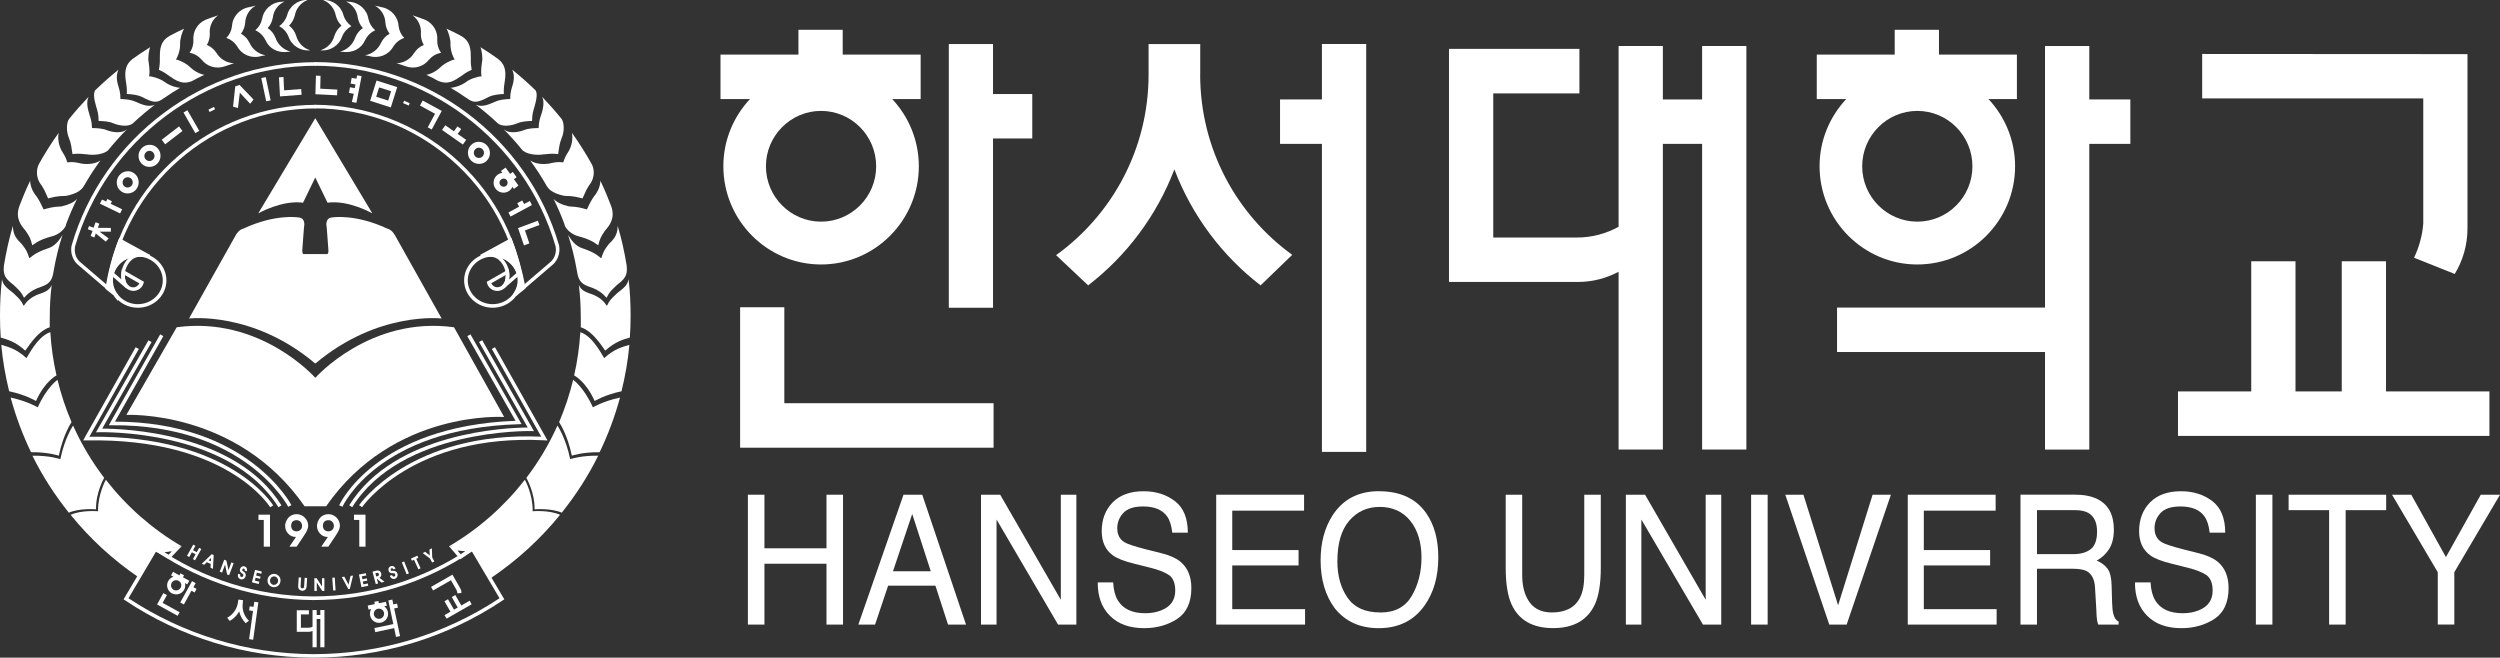
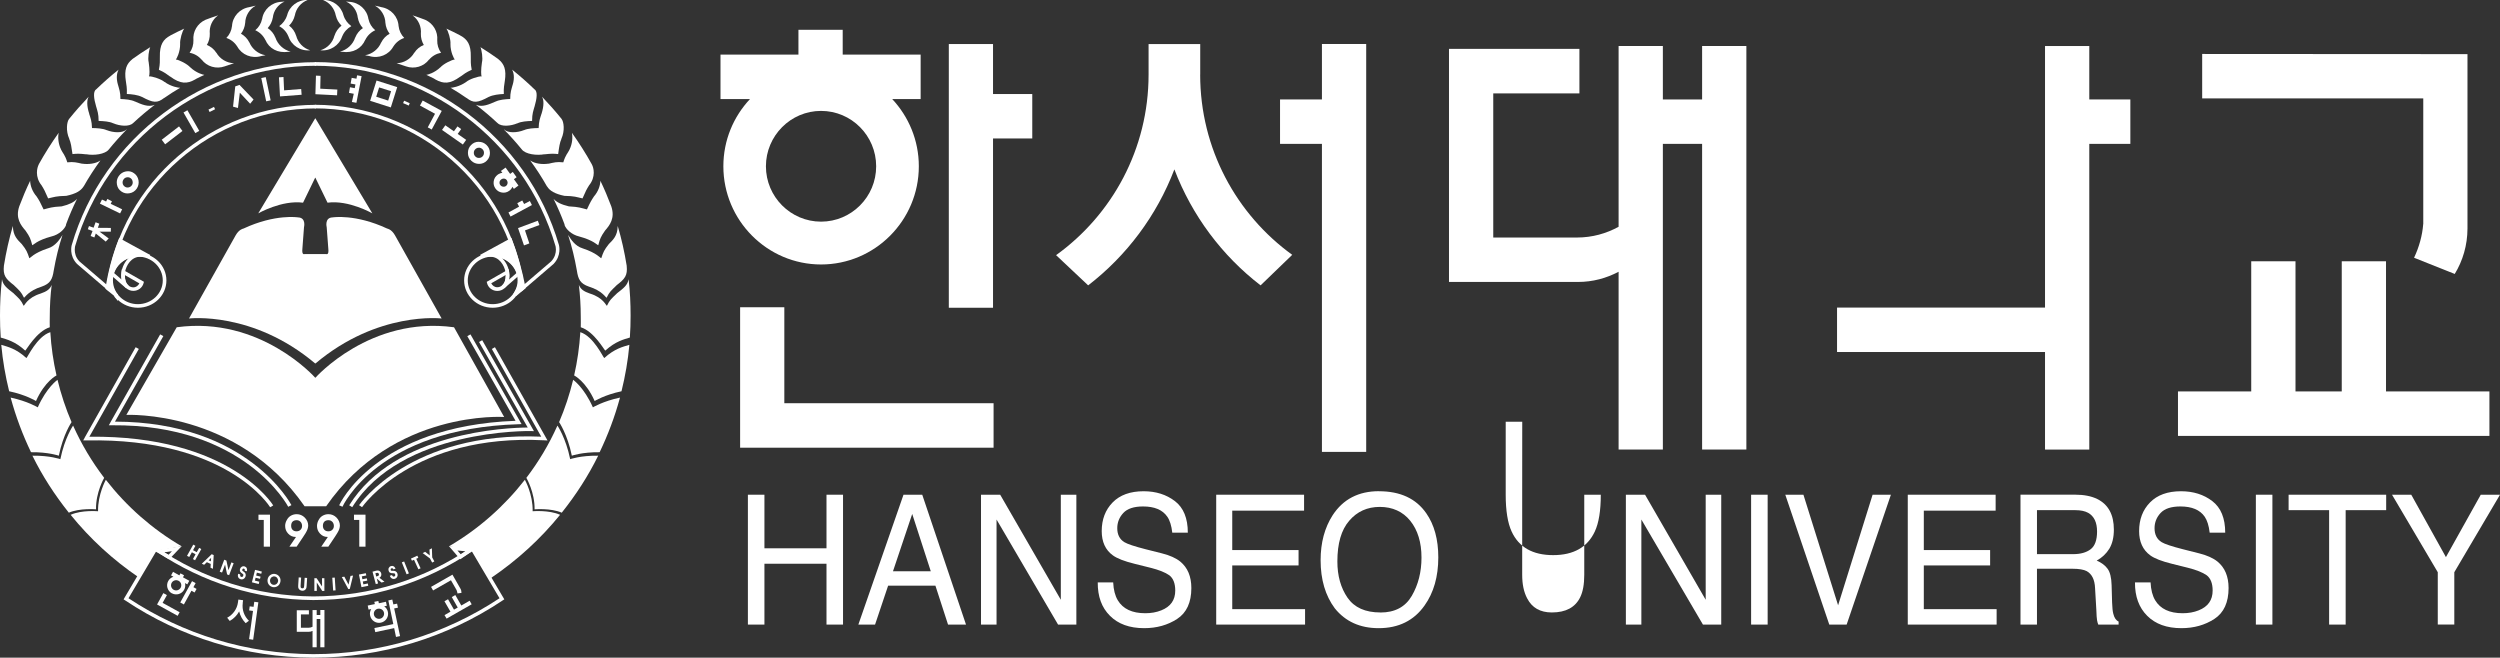
<svg xmlns="http://www.w3.org/2000/svg" id="Layer_1" version="1.1" viewBox="0 0 453.54 119.31">
  <rect x="0" y="0" width="453.54" height="119.31" fill="#333333" stroke="none" />
  <defs>
    <style>
      .st0 {
        fill: #fff;
      }
    </style>
  </defs>
  <path class="st0" d="M31.44,6.18" />
  <g>
    <line class="st0" x1="35.76" y1="14.23" x2="35.77" y2="14.22" />
    <polygon class="st0" points="35.8 14.27 35.73 14.18 35.74 14.17 35.8 14.27" />
  </g>
  <path class="st0" d="M24.94,65.67" />
  <g>
    <path class="st0" d="M58.11,111.57h-.66v-.9h-.75v3.03c-.21.12-.45.18-.7.18h-1.41v-2.42h1.45v-.75h-2.2v.02h0v3.59h0v.3h2.18c.25,0,.48-.06.68-.17v2.98h.75v-5.13h.66v5.13h.75v-6.77h-.75v.9Z" />
    <g>
      <polygon class="st0" points="35.49 105.79 34.84 105.43 32.7 109.3 33.36 109.66 34.73 107.17 35.3 107.49 35.66 106.84 35.09 106.52 35.49 105.79" />
      <polygon class="st0" points="30.28 107.96 29.63 107.6 28.5 109.65 28.5 109.65 28.49 109.66 32.23 111.72 32.59 111.07 29.5 109.37 30.28 107.96" />
      <path class="st0" d="M31.17,107.63c.8.44,1.8.15,2.24-.65.21-.38.25-.81.15-1.2l.42.23.36-.65-1.15-.63.2-.36-.65-.36-.2.37-1.15-.64-.36.65.43.24c-.38.13-.73.39-.94.77-.44.79-.15,1.8.65,2.24ZM32.41,105.37c.45.25.61.82.36,1.26-.25.45-.81.61-1.26.37-.45-.25-.61-.81-.37-1.26.25-.45.81-.61,1.26-.37Z" />
    </g>
    <g>
      <polygon class="st0" points="71.17 108.77 70.45 108.93 71.35 113.22 67.92 113.94 68.08 114.68 71.51 113.95 71.84 115.55 72.58 115.4 71.51 110.38 72.19 110.24 72.04 109.51 71.36 109.65 71.17 108.77" />
      <path class="st0" d="M69.1,112.96c.89-.19,1.46-1.06,1.27-1.95-.09-.43-.34-.78-.67-1.01l.47-.1-.15-.73-1.29.27-.09-.41-.73.15.09.41-1.29.27.15.73.49-.1c-.21.35-.3.77-.2,1.2.19.89,1.06,1.46,1.95,1.27ZM68.56,110.44c.5-.11,1,.21,1.1.71.11.5-.22,1-.72,1.1-.5.1-1-.22-1.1-.72-.11-.5.22-.99.72-1.1Z" />
    </g>
    <g>
      <polygon class="st0" points="46 110.09 45.3 110 45.2 110.74 45.9 110.83 45.19 115.95 45.93 116.06 46.87 109.27 46.13 109.17 46 110.09" />
      <path class="st0" d="M44.03,109.4h0l.07-.51-.86-.12-.07.51h0c-.17,1.23-.93,2.24-1.96,2.79l.47.58c.71-.4,1.31-1,1.71-1.73.19.81.6,1.54,1.17,2.13l.6-.43c-.84-.8-1.29-1.98-1.12-3.21Z" />
    </g>
    <g>
      <polygon class="st0" points="83.69 109.85 82.6 107.95 81.96 108.32 83.04 110.22 82.36 110.6 81.28 108.71 80.63 109.08 81.72 110.97 80.64 111.59 81.02 112.23 85.57 109.63 85.2 108.98 83.69 109.85" />
      <path class="st0" d="M82.84,107.1c.08.17.13.37.15.56l.73-.1c0-.26-.05-.53-.19-.77l-1.45-2.54-3.88,2.22.37.65,3.24-1.85,1.05,1.83Z" />
    </g>
  </g>
  <g>
    <polygon class="st0" points="71.01 113.73 71.01 113.73 71.01 113.75 71.01 113.73" />
    <polygon class="st0" points="71.59 113.75 70.43 113.75 71.59 113.73 71.59 113.75" />
  </g>
  <g>
    <g>
      <path class="st0" d="M16.98,41.31l.36-.99.68.26-.27.75,2.36.02v.68h-2.05l1.66,1.23-.54.57-1.8-1.47-.26.72-.68-.26.35-.92-.85-.31.2-.58.85.3Z" />
      <path class="st0" d="M20.08,36.98l2.08.99-.37.75-3.66-1.77.37-.75.75.36.23-.47.83.43-.23.47Z" />
      <path class="st0" d="M21.21,33.44c-.09-.55.02-1.05.34-1.51.32-.45.75-.73,1.29-.83.54-.1,1.03,0,1.47.32.45.32.72.75.82,1.3.09.55-.02,1.05-.33,1.51-.32.46-.76.74-1.3.83-.54.1-1.04-.01-1.49-.33-.45-.31-.71-.74-.8-1.29ZM22.25,33.25c.04.25.17.45.38.6.21.15.44.2.69.15.25-.05.45-.18.6-.39.14-.2.19-.43.14-.68-.04-.26-.16-.46-.37-.61-.2-.15-.44-.19-.69-.15-.24.04-.44.17-.58.37-.15.22-.21.45-.17.7Z" />
-       <path class="st0" d="M25.13,28.3c0-.55.2-1.03.59-1.43.39-.4.86-.6,1.41-.6.55-.01,1.01.18,1.4.56.39.39.59.86.59,1.42,0,.56-.19,1.03-.58,1.43-.4.4-.87.6-1.42.6-.55,0-1.02-.19-1.41-.58-.39-.39-.58-.85-.57-1.4ZM26.19,28.28c0,.26.09.48.27.66.18.18.4.27.65.27.26,0,.47-.1.66-.28.17-.18.26-.39.26-.64,0-.26-.09-.48-.27-.66-.18-.18-.4-.26-.66-.26-.25,0-.46.09-.63.27-.18.19-.28.41-.28.66Z" />
      <path class="st0" d="M32.48,22.93l.62.83-3.14,2.42-.62-.83,3.14-2.42Z" />
      <path class="st0" d="M33.28,20.41l.72-.41,2.15,3.74-.72.41-2.14-3.74Z" />
      <path class="st0" d="M39.02,19.82l-1,.5-.2-.44,1-.49.2.43Z" />
      <path class="st0" d="M43.51,16.82l-.34,2.77-.89-.24.4-3.68.77-.27,2.55,2.66-.62.76-1.87-2Z" />
      <path class="st0" d="M47.4,14.16l.81-.17.89,4.22-.81.17-.89-4.22Z" />
      <path class="st0" d="M50.6,14.03l.83-.06.11,2.42,3.1-.24.08,1.04-3.92.3-.19-3.46Z" />
      <path class="st0" d="M57.32,13.72l.83.04-.05,2.33,3.1.16-.05,1.04-3.93-.2.1-3.37Z" />
      <path class="st0" d="M64.67,14.28l.11-.62.82.15-.94,4.84-.82-.15.34-1.49-.87-.16.18-1.02.87.16.12-.67-.87-.16.19-1.04.87.16Z" />
      <path class="st0" d="M68.31,14.61l3.75,1.2-1.16,3.68-3.75-1.2,1.16-3.68ZM70.96,16.55l-2.18-.69-.53,1.69,2.17.7.53-1.7Z" />
    </g>
    <path class="st0" d="M74.15,19.15l-1.02-.44.18-.44,1.02.45-.18.44Z" />
    <path class="st0" d="M77.6,23.11l1.32-2.47-2.73-1.49.49-.91,3.46,1.88-1.82,3.38-.73-.4Z" />
    <path class="st0" d="M83.67,23.41l-.64.89,1.54,1.07-.6.85-3.78-2.65.6-.84,1.56,1.09.64-.89.67.49Z" />
    <path class="st0" d="M86.85,25.73c.55,0,1.02.19,1.42.58.4.39.6.86.61,1.41.01.55-.17,1.02-.55,1.41-.38.4-.85.6-1.41.6-.55,0-1.03-.19-1.42-.57-.4-.4-.61-.87-.61-1.42,0-.56.18-1.03.57-1.43.38-.39.84-.59,1.39-.59ZM86.87,26.8c-.26,0-.47.1-.65.28-.18.18-.27.4-.26.66,0,.26.1.48.29.66.18.17.39.26.64.25.26,0,.48-.09.65-.27.18-.18.26-.4.26-.67,0-.25-.09-.46-.27-.64-.19-.18-.41-.28-.66-.28Z" />
    <path class="st0" d="M90.71,31.46c.14-.06.28-.09.43-.1l-.26-.35.84-.61.83,1.15.48-.36.69.96-.49.36.83,1.15-.83.61-.27-.38c-.06.14-.14.28-.23.39-.1.13-.21.24-.34.33-.4.29-.84.4-1.33.32-.49-.08-.88-.32-1.17-.72-.29-.4-.4-.85-.32-1.35.08-.49.33-.88.72-1.17.13-.09.26-.17.41-.22ZM91.46,32.41c-.19-.03-.37.02-.54.14-.16.12-.26.28-.29.47-.03.2,0,.38.13.55.12.16.28.26.48.29.21.04.39,0,.55-.12.16-.12.26-.29.29-.49.03-.2-.02-.38-.13-.55-.12-.17-.28-.27-.48-.3Z" />
    <path class="st0" d="M95.08,37.01l1.04-.55.38.74-3.88,2.09-.38-.74,1.93-1.06-.33-.64.91-.48.33.64Z" />
    <path class="st0" d="M97.57,40.04l.29.78-2.62.98.79,2.36-.97.36-1.08-3.14,3.59-1.34Z" />
  </g>
  <g>
    <path class="st0" d="M33.93,100.83l1.13-2.03.39.22-.43.79.67.37.44-.78.39.21-1.13,2.03-.39-.21.48-.87-.67-.37-.48.87-.39-.22Z" />
    <path class="st0" d="M37.03,102.46l-.42-.19,1.8-1.73.36.16-.14,2.49-.44-.2.04-.68-.7-.32-.49.47ZM38.3,101.2l-.45.45.4.18.05-.64Z" />
    <path class="st0" d="M40.29,103.86l.54-1.43.37,1.78.37.14.82-2.17-.41-.15-.53,1.4-.38-1.74-.39-.15-.82,2.17.42.16Z" />
    <path class="st0" d="M43.2,104.1c-.07.23-.07.44.02.62.08.18.22.29.41.36.2.06.39.04.56-.06.17-.1.29-.25.36-.47.05-.15.05-.29,0-.43-.04-.14-.13-.25-.26-.35l-.13-.09c-.06-.04-.11-.07-.13-.09-.04-.03-.07-.06-.08-.1-.01-.02-.02-.04-.01-.06,0-.02,0-.04.02-.08.03-.08.06-.14.11-.17.05-.03.11-.04.19-.01.07.02.11.06.13.11.03.06.03.14,0,.24l.4.12c.05-.22.04-.41-.03-.57-.07-.15-.2-.25-.37-.31-.19-.06-.36-.04-.52.05-.16.09-.27.23-.33.42-.02.06-.03.13-.03.2s.01.14.04.2c.03.08.09.16.16.23.06.06.13.12.21.17.11.07.18.14.21.18.04.06.04.13,0,.23-.03.1-.08.16-.14.2-.06.04-.14.04-.23.01-.08-.03-.14-.07-.17-.14-.03-.07-.03-.17,0-.3l-.39-.12Z" />
    <path class="st0" d="M46.94,105.94l.1-.41-.8-.2.13-.52.8.2.1-.4-.8-.2.13-.52.8.2.1-.4-1.23-.31-.57,2.26,1.23.31Z" />
    <path class="st0" d="M48.55,105.1c-.03.15-.03.3,0,.45.02.15.07.28.15.41.09.15.2.27.34.36.14.09.29.15.45.19.17.03.33.03.49-.01.16-.04.31-.11.44-.21.12-.09.21-.2.29-.33.08-.13.13-.28.16-.43.03-.16.03-.32,0-.48-.03-.15-.1-.3-.19-.43-.09-.13-.2-.24-.33-.32-.13-.08-.27-.14-.43-.17-.15-.03-.3-.03-.45,0-.14.03-.28.09-.41.18-.14.09-.25.21-.34.34-.08.13-.14.28-.17.44ZM49,105.19c.02-.1.05-.19.11-.28.05-.09.12-.16.21-.22.08-.05.16-.09.25-.11.09-.02.18-.02.27,0,.11.02.2.05.28.11.08.05.14.13.21.23.05.08.09.17.11.26.02.09.02.18,0,.27-.04.22-.14.4-.31.51-.16.12-.35.16-.56.13-.09-.02-.18-.05-.26-.11-.08-.05-.15-.12-.2-.21-.06-.08-.09-.17-.11-.27-.02-.1-.02-.2,0-.31Z" />
    <path class="st0" d="M54.19,104.75l-.09,1.45c0,.14-.01.24,0,.31.01.11.04.2.09.29.07.11.16.2.26.26.1.06.23.1.38.11.13,0,.25-.01.36-.06.11-.05.2-.13.28-.23.05-.07.09-.15.12-.26.02-.08.03-.18.04-.32l.09-1.45-.45-.03-.09,1.46c-.01.18-.04.3-.08.36-.05.07-.13.1-.26.09-.13,0-.22-.05-.26-.12-.04-.07-.05-.19-.04-.37l.09-1.46-.45-.03Z" />
    <path class="st0" d="M57.03,107.22v-2.32s.41,0,.41,0l.98,1.49v-1.5s.43,0,.43,0v2.32s-.39,0-.39,0l-.99-1.53v1.53s-.44,0-.44,0Z" />
    <path class="st0" d="M60.44,107.13l-.16-2.32.45-.03.15,2.32-.45.03Z" />
    <path class="st0" d="M63.19,106.87l-1.18-2.19.46-.06.76,1.44.36-1.58.46-.06-.59,2.42-.27.03Z" />
    <path class="st0" d="M65.57,106.51l-.45-2.28,1.25-.24.08.41-.81.16.1.52.81-.16.08.41-.81.16.1.52.81-.16.08.42-1.25.25Z" />
    <path class="st0" d="M69.14,104.47c-.06.14-.15.26-.3.35l.91.72-.54.14-.84-.69h-.01s.23.86.23.86l-.42.11-.59-2.25.55-.15c.12-.03.22-.05.29-.06.1-.01.19,0,.27.02.11.03.21.09.29.18.09.09.15.2.18.32.04.16.03.3-.02.45ZM68.59,103.94c-.07-.03-.17-.03-.31.01l-.18.05.15.59.17-.05c.14-.04.24-.09.28-.14.05-.06.06-.14.04-.24-.03-.11-.08-.18-.15-.21Z" />
    <path class="st0" d="M71.12,104.32c.04.12.1.21.17.25.06.04.14.05.22.02.09-.03.15-.08.18-.15.03-.07.03-.15,0-.24-.03-.09-.08-.15-.14-.18-.05-.02-.14-.03-.27-.03-.1,0-.19,0-.27-.01-.1-.02-.19-.05-.26-.09-.06-.03-.11-.08-.15-.14-.04-.05-.07-.11-.09-.18-.06-.19-.06-.37.02-.53.08-.16.21-.28.39-.34.17-.06.33-.05.48.03.15.08.27.23.36.44l-.4.13c-.04-.1-.09-.16-.14-.19-.05-.03-.11-.04-.18-.01-.07.03-.12.06-.15.12-.02.06-.02.12,0,.2.01.03.02.05.03.07.01.02.03.03.05.04.03.02.07.03.13.03.03,0,.09,0,.16,0h.16c.16,0,.3.04.42.13.12.08.2.2.25.34.07.21.07.41-.02.59-.08.18-.22.31-.43.38-.19.06-.37.05-.54-.05-.17-.1-.3-.26-.38-.49l.38-.13Z" />
    <path class="st0" d="M73.76,104.18l-.86-2.16.42-.16.86,2.16-.42.17Z" />
    <path class="st0" d="M75.9,103.28l-.79-1.73-.38.17-.18-.38,1.16-.53.18.39-.38.17.79,1.73-.4.18Z" />
    <path class="st0" d="M78.8,101.85l-.4.21-.4-.75-1.32-.97.44-.23.85.66-.06-1.07.44-.23.06,1.65.39.74Z" />
  </g>
  <g>
    <path class="st0" d="M13.01,44.46c-.02.08-.51,1.9.96,3.42.02.02,5.4,4.63,5.4,4.63l.45.39.08-.59c2.51-18.61,18.6-32.64,37.41-32.64v-.65c-18.94,0-35.14,13.99-37.95,32.64-.73-.63-4.95-4.24-4.95-4.24-.71-.73-.85-1.55-.85-2.11,0-.38.07-.63.07-.66C19.26,25.38,37.22,11.93,57.31,11.93v-.65c-20.38,0-38.6,13.65-44.3,33.19Z" />
    <g>
      <path class="st0" d="M19.84,50.87c0,2.74,2.32,4.96,5.18,4.96s5.17-2.23,5.17-4.96-2.32-4.97-5.17-4.97-5.18,2.23-5.18,4.97ZM20.49,50.87c0-2.38,2.03-4.32,4.52-4.32s4.52,1.94,4.52,4.32-2.03,4.31-4.52,4.31-4.52-1.94-4.52-4.31Z" />
      <path class="st0" d="M22.06,49.3l-.05.61c0,.67.09,1.65.86,2.35.37.33.83.51,1.32.51.88,0,1.65-.58,1.86-1.41l.06-.24-4.01-2.29-.04.47ZM23.31,51.79c-.45-.41-.65-.99-.65-1.88,0,0,0,0,0,0,.6.34,2.21,1.26,2.62,1.5-.21.41-.6.72-1.09.72-.33,0-.64-.12-.87-.33Z" />
      <path class="st0" d="M21.08,53.69c-.67-.82-1.11-1.73-1.11-2.85,0-2.63,2.23-4.77,4.99-4.77.78,0,1.52.17,2.18.48l-.02-.03-5.32-2.9c-1.06,2.74-1.91,5.91-2.31,8.63l1.6,1.3v.15Z" />
      <path class="st0" d="M21.49,43.5c-1.07,2.75-1.92,5.92-2.33,8.7l-.03.19s1.21.98,1.53,1.24c.07.09.09.18.16.28l.58.7v-1.21s-.24-.19-.27-.21c-.54-.75-.85-1.5-.85-2.33,0-2.45,2.09-4.45,4.67-4.45.72,0,1.4.15,2.04.45,0,0,.15-.33.22-.49.02-.03.06-.1.06-.1,0,0,0,0-.01,0,0,0,0-.01,0-.01l-5.64-3.08-.13.35ZM21.97,44.08c.36.2,1.64.89,3.05,1.66-.02,0-.04,0-.06,0-1.69,0-3.18.78-4.16,1.96.34-1.24.74-2.46,1.17-3.62ZM19.85,52c.01.05.01.11.03.16-.01,0-.04-.03-.05-.04,0-.04.01-.08.02-.12Z" />
      <path class="st0" d="M24.87,45.89c-2.29,0-4.31,1.48-4.92,3.59l-.06.2.16.16,2.84,2.47.43-.49-.08-.07c-.43-.4-.62-.97-.62-1.84l.04-.47c.23-1.37,1.2-2.86,2.78-2.86h.73s0-.28,0-.47c.02-.07.04-.17.04-.17,0,0-.04,0-.04,0h0s-.06,0-.09,0c-.2-.01-.88-.06-.88-.06h-.34ZM23.33,46.82c-.7.67-1.15,1.62-1.3,2.54,0-.04-.05.56-.05.56,0,.23.02.51.07.79-.69-.6-1.23-1.07-1.39-1.21.42-1.26,1.42-2.24,2.67-2.68Z" />
    </g>
    <g>
      <path class="st0" d="M84.2,50.87c0,2.74,2.32,4.96,5.18,4.96s5.18-2.23,5.18-4.96-2.32-4.97-5.18-4.97-5.18,2.23-5.18,4.97ZM84.86,50.87c0-2.38,2.03-4.32,4.52-4.32s4.52,1.94,4.52,4.32-2.03,4.31-4.52,4.31-4.52-1.94-4.52-4.31Z" />
      <path class="st0" d="M91.86,49.09l-3.56,2.04.06.24c.21.83.97,1.41,1.86,1.41.49,0,.95-.18,1.31-.5.78-.71.87-1.69.87-2.36l-.1-1.12-.43.29ZM91.74,49.9s0,0,0,0c0,.89-.2,1.46-.65,1.87-.24.22-.55.34-.88.34-.5,0-.89-.31-1.09-.72.41-.24,2.02-1.16,2.62-1.5Z" />
      <path class="st0" d="M94.43,50.84c0-2.63-2.23-4.77-4.99-4.77-.78,0-1.52.17-2.18.48l.02-.03,5.31-2.9c1.07,2.74,1.9,5.88,2.41,8.53l-1.59,1.33s1.01-1.52,1.01-2.64Z" />
      <path class="st0" d="M92.44,43.33l-5.32,2.9h0s0,.02-.01.02c0,0,.04.07.06.1.07.15.22.49.22.49.64-.29,1.32-.45,2.04-.45,2.57,0,4.67,2,4.67,4.45,0,1.01-.95,2.45-.96,2.46l.48.43,1.74-1.45-.04-.19c-.55-2.92-1.44-6.05-2.42-8.59l-.13-.35-.33.18ZM92.42,44.08c.43,1.13.84,2.37,1.2,3.65-.97-1.2-2.48-1.99-4.18-1.99-.02,0-.04,0-.07,0,1.41-.77,2.69-1.47,3.05-1.66ZM94.6,51.78c.02.08.04.17.05.25-.03.03-.13.11-.2.17.05-.14.1-.27.15-.42Z" />
      <path class="st0" d="M88.31,45.94h-.09s-.04,0-.04,0c0,0,.03.1.04.17,0,.19,0,.47,0,.47h.73c1.58,0,2.55,1.49,2.78,2.87,0-.01.04.45.04.45,0,.87-.19,1.43-.62,1.83,0,0-.08.07-.08.07l.43.49,3-2.61-.06-.22c-.6-2.12-2.62-3.59-4.91-3.59h-.34s-.67.04-.88.05ZM92.42,49.92l-.05-.6c-.15-.9-.6-1.84-1.3-2.5,1.26.45,2.25,1.42,2.67,2.68-.16.14-.7.61-1.39,1.21.05-.28.07-.56.07-.79Z" />
    </g>
    <path class="st0" d="M57.1,11.93c20.09,0,38.05,13.46,43.68,32.72,0,.02.07.27.07.64,0,.56-.15,1.39-.87,2.14,0,0-3.66,3.14-4.93,4.22-2.81-18.64-19.01-32.64-37.95-32.64v.65c18.81,0,34.89,14.03,37.41,32.64l.08.59,5.83-5c1.49-1.54,1-3.36.98-3.44-5.71-19.55-23.92-33.19-44.3-33.19v.65Z" />
  </g>
  <g>
    <g>
      <path class="st0" d="M32.03,99.22l-4.2.6,2.86,1.65,2.27-2.38-.93.13ZM31.19,100c-.31.32-.49.51-.62.65-.17-.1-.4-.23-.78-.45.57-.08.83-.12,1.4-.2Z" />
      <path class="st0" d="M81.97,99.69l1.52,1.77,2.87-1.93-4.92-.45.53.61ZM82.99,99.87c.56.05.88.08,1.49.14-.42.28-.67.45-.87.58-.15-.17-.32-.37-.62-.72Z" />
      <path class="st0" d="M85.51,99.28c-8.46,5.83-18.39,8.91-28.71,8.92-10.2-.07-20.02-3.16-28.39-8.92l-.29-.2-5.7,9.65.26.17c10.11,6.76,21.9,10.36,34.1,10.41h.09c12.3,0,24.18-3.6,34.36-10.41l.26-.17-5.7-9.65-.29.2ZM56.83,108.86c10.28,0,20.24-3.07,28.76-8.85.31.53,4.73,8.02,5.03,8.52-10.02,6.63-21.67,10.14-33.74,10.14h-.09c-11.97-.05-23.54-3.56-33.48-10.14.3-.5,4.72-7.99,5.03-8.52,8.42,5.72,18.26,8.78,28.48,8.85h0Z" />
    </g>
    <g>
      <g>
        <g>
          <path class="st0" d="M61.95,4.66c-.6.46-1.04,1.09-1.28,1.84v-.03c-.32,1.28-1.3,2.29-2.55,2.65h-.01c1.78.2,3.43-.87,3.96-2.52v.03c.32-.82.92-1.47,1.67-1.89h0c-.66-.48-1.18-1.15-1.42-1.96v.03c-.4-1.68-1.95-2.88-3.75-2.82h.01c1.21.47,2.11,1.54,2.34,2.85v-.03c.16.71.53,1.34,1.03,1.83h0Z" />
          <path class="st0" d="M114.18,62.55c-.26,2.88-.75,5.67-1.43,8.43h0c-3.07.65-4.87,1.77-4.87,1.77-1.61-3.61-3.72-4.64-3.72-4.64h0c.58-2.55.96-5.17,1.12-7.85h0c2.42.76,4.18,4.66,4.34,4.69h.01c1.86-1.7,3.41-2.05,4.44-2.36l.1-.03Z" />
          <path class="st0" d="M114.27,61.19c.09-1.29.13-2.59.13-3.9,0-2.27-.1-4.41-.36-6.61v-.03c-.18,1.09-.9,1.62-2.16,2.6h.02c-1.01.97-1.27,1.14-1.79,2.22h-.01c-.16-.03-.64-1.46-3.06-2.21h-.01c-1.12-.39-1.68-.77-2.02-1.58v-.02c.23,1.89.35,3.82.35,5.77,0,.64.03,1.34,0,1.97v-.03c2.42.75,4.29,4.2,4.45,4.23h.01c1.86-1.7,3.41-2.05,4.44-2.36v-.03Z" />
          <path class="st0" d="M103.06,42.62c.7,2.14,1.19,4.19,1.59,6.45h0c.24,1.61.62,2.38,2.17,2.92h0c2.42.75,3.06,1.99,3.22,2.02h.01c.53-1.08.78-1.25,1.79-2.23h-.02c1.57-1.2,2.05-1.79,1.87-3.58h0c-.4-2.49-.93-4.86-1.63-7.22v.09c-.04,1.71-.84,2.44-1.63,3.23l.02-.02c-.87,1.11-.99,1.43-1.37,2.56h-.01c-.16,0-.75-.92-3.36-1.78h0c-1.38-.41-2.15-1.64-2.63-2.41l-.02-.02Z" />
          <path class="st0" d="M102.4,40.77c.23.77,1.27,1.8,2.67,2.13h0c2.65.71,3.29,1.58,3.46,1.58h.01c.31-1.16.41-1.48,1.22-2.64l-.02.02c.87-.99,1.89-2.28,1.15-4.44-.6-1.59-1.26-3.15-1.99-4.67l.02.08c-.03.79-.34,1.87-1.21,2.86l.02-.02c-.44.67-.63.97-1.25,2.32h-.01c-1.14-.28-1.38-.45-3.26-.55h0c-1.4-.33-2.26-.78-2.77-1.35l-.02-.02c.75,1.51,1.42,3.07,2.01,4.67v.03Z" />
          <path class="st0" d="M107.37,29.83c.32.54.78,2.26-.53,3.83l.02-.02c-.42.68-.6.99-1.18,2.35h-.01c-1.14-.25-1.39-.42-3.28-.46h0c-1.73-.36-2.66-.93-3.12-1.68l-.05-.05c-.92-1.63-1.94-3.2-3.05-4.71l.05.04c.82.57,2.17.73,3.27.56l-.02.02c1.04-.23,1.55-.39,2.71-.26h.01c.44-1.42.79-1.6,1.14-2.32l-.02.02c.54-1.06.6-2.26.45-3.01v-.04c1.31,1.84,2.53,3.76,3.63,5.75h-.02Z" />
          <path class="st0" d="M101.89,21.6c.39.48.62,2.13-.05,3.59l.02-.02c-.32.73-.42,1.48-.6,2.78h-.01c-.84-.08-1.16-.1-2.5.05l.02-.02c-1.35.26-3.45.03-4.13-.9h0c-1.01-1.24-2.08-2.43-3.2-3.57l.03-.03c.68.71,2.39.61,3.6.12l-.02.02c.7-.33,1.83-.38,2.67-.39h0c.04-1.31.27-1.8.51-2.57v.02c.49-1.53.43-2.54.12-3.09v-.03c1.22,1.28,2.4,2.61,3.51,3.99l.04.03Z" />
          <path class="st0" d="M90.27,22.33c.69.7,2.4.55,3.6.03v.02c.67-.35,1.8-.41,2.64-.44l.02-.02c0-1.31.23-1.81.44-2.58v.02c.45-1.54.58-2.73.02-3.15l.04.06c-1.32-1.28-2.69-2.49-4.13-3.64v-.04c.27.56.52,1.44.1,2.83v-.02c-.2.77-.44,1.27-.44,2.58v-.02c-.84.03-1.96.12-2.65.47l.02-.02c-1.19.52-2.42,1.08-3.54.62l-.06-.02c1.37,1.04,2.67,2.14,3.92,3.31h.03Z" />
          <path class="st0" d="M90.43,10.74c-1.05-.76-2.14-1.48-3.25-2.17l-.04-.06c.26.55.48,2.07.3,2.77v-.02c-.22,1.47-.17,2.43-.06,2.57l-.02.03c-.5-.06-2.21.49-2.79,1.01l.02-.02c-1.2.88-2.66,1.1-2.83,1.07h-.03c1,.58,1.97,1.21,2.92,1.87l-.02-.03c1.27.98,1.96.94,4.09-.21l-.02.02c.69-.35,1.86-.49,2.7-.52v.02c-.05-1.16.08-1.61.18-2.38v.02c.32-2.09-.12-3.13-1.17-3.97h.02Z" />
          <path class="st0" d="M78.77,14.27c-.45-.23-.96-.48-1.43-.69h0c.18,0,1.49-.34,2.55-1.37v.02c.49-.6,2.11-1.42,2.61-1.43h0c-.12-.12-.8-1.35-.78-2.84v.03c.08-.78-.42-2.43-.75-2.8h0c.87.39,1.64.78,2.49,1.22l.04.03c1.3.69,1.96,1.65,1.91,3.89v-.02c.01.77-.05,1.23.17,2.37v-.02c-1.08.48-1.42.79-2.05,1.24v-.02c-1.9,1.41-3.09,1.34-4.5.56-.09-.05-.19-.11-.28-.17" />
          <path class="st0" d="M77.13,3.59c-.78-.29-1.5-.56-2.29-.81h0c1.05.76,1.64,2.04,1.51,3.36v-.03c-.02.73.17,1.43.53,2.04h.02c-.7.27-1.32.77-1.74,1.43v-.03c-.64,1.15-1.9,1.89-3.2,1.92h-.01c.48.16,1.58.53,1.7.57,1.53.54,3.23.04,4.19-1.24v.03c.56-.67,1.35-1.11,2.19-1.26h-.02c-.47-.65-.72-1.46-.69-2.29v.03c.15-1.56-.72-3.05-2.17-3.71" />
          <path class="st0" d="M66.19,10.02c.31.06.83.15.83.15h-.01c1.72.52,3.53-.22,4.35-1.74v.02c.46-.75,1.17-1.3,1.99-1.57h-.02c-.56-.57-.93-1.34-1.02-2.16v.03c-.09-1.73-1.39-3.19-3.17-3.46h.01s-.02-.01-.02-.01c-.34-.07-.74-.18-1.09-.25h-.02c1.13.63,1.87,1.83,1.9,3.15v-.03c.06.72.33,1.4.76,1.96h.02c-.66.35-1.21.92-1.55,1.62v-.03c-.48,1.19-1.61,2.09-2.86,2.31-.03,0-.07.01-.11.02h0Z" />
          <path class="st0" d="M62.79.29c1.18.54,1.98,1.62,2.12,2.94v-.03c.12.72.44,1.37.92,1.89h.02c-.63.41-1.13,1.01-1.41,1.74v-.03c-.4,1.26-1.5,2.27-2.77,2.56h0c.14.01.43.04.43.04,1.91.28,3.5-.59,4.17-2.19v.03c.38-.79,1.04-1.41,1.82-1.76h-.02c-.62-.51-1.06-1.23-1.23-2.05v.03c-.25-1.71-1.7-3.04-3.49-3.13h.01s-.42-.03-.59-.05h.02Z" />
          <path class="st0" d="M108.76,82.04c-3.13-.04-5.02.63-5.02.63-.79-3.88-2.31-6.09-2.31-6.09h0c1.06-2.47,1.9-5.01,2.55-7.68l.03.03s1.94,1.35,3.55,4.97c0,0,1.85-1.12,4.91-1.77v.03c-.94,3.46-2.17,6.72-3.68,9.87h-.04Z" />
          <path class="st0" d="M108.53,82.65c-1.82,3.7-4.04,7.12-6.58,10.31l-.03.05c-2-.87-4.94-.61-4.94-.61.06-3.07-1.49-5.71-1.49-5.71,2.22-2.91,4.1-6.05,5.61-9.42l.03-.06s1.52,2.21,2.31,6.09c0,0,1.89-.67,5.02-.63h.07Z" />
          <path class="st0" d="M89.06,104.87c4.86-3.3,9.01-7.12,12.56-11.49h-.05c-2-.89-4.94-.63-4.94-.63.07-3.07-1.41-5.71-1.41-5.71-3.77,4.84-8.43,8.95-13.75,12.06l2.41.46,1.88.29s-.7.52.21-.16l3.09,5.18Z" />
        </g>
        <g>
          <path class="st0" d="M24.64,10.19" />
          <path class="st0" d="M52.46,4.66c.61.46,1.04,1.09,1.27,1.84v-.03c.32,1.28,1.3,2.29,2.55,2.65h.01c-1.78.2-3.43-.87-3.96-2.52v.03c-.32-.82-.92-1.47-1.67-1.89h0c.66-.48,1.18-1.15,1.42-1.96v.03c.4-1.68,1.95-2.88,3.75-2.82h-.01c-1.21.47-2.12,1.54-2.34,2.85v-.03c-.16.71-.53,1.34-1.03,1.83h0Z" />
          <path class="st0" d="M.23,62.55c.26,2.88.75,5.67,1.43,8.43h0c3.07.65,4.87,1.77,4.87,1.77,1.61-3.61,3.72-4.64,3.72-4.64h0c-.58-2.55-.96-5.17-1.12-7.85h0c-2.42.76-4.18,4.66-4.34,4.69h-.01c-1.85-1.7-3.41-2.05-4.44-2.36l-.1-.03Z" />
          <path class="st0" d="M.13,61.19c-.09-1.29-.13-2.59-.13-3.9,0-2.27.1-4.41.36-6.61v-.03c.18,1.09.89,1.62,2.16,2.6h-.02c1.01.97,1.27,1.14,1.79,2.22h.01c.16-.03.64-1.46,3.06-2.21h0c1.12-.39,1.69-.77,2.02-1.58v-.02c-.23,1.89-.35,3.82-.35,5.77,0,.64-.03,1.34,0,1.97v-.03c-2.42.75-4.29,4.2-4.45,4.23h-.01c-1.86-1.7-3.41-2.05-4.44-2.36v-.03Z" />
          <path class="st0" d="M11.34,42.62c-.7,2.14-1.19,4.19-1.59,6.45h0c-.24,1.61-.63,2.38-2.17,2.92h0c-2.42.75-3.06,1.99-3.22,2.02h-.01c-.53-1.08-.78-1.25-1.79-2.23h.02c-1.57-1.2-2.05-1.79-1.87-3.58h0c.4-2.49.93-4.86,1.63-7.22v.09c.04,1.71.84,2.44,1.63,3.23l-.02-.02c.88,1.11.99,1.43,1.37,2.56h.01c.16,0,.75-.92,3.35-1.78h.01c1.37-.41,2.15-1.64,2.63-2.41l.02-.02Z" />
          <path class="st0" d="M12,40.77c-.23.77-1.27,1.8-2.67,2.13h-.01c-2.65.71-3.29,1.58-3.46,1.58h-.01c-.31-1.16-.41-1.48-1.22-2.64l.02.02c-.87-.99-1.89-2.28-1.15-4.44.6-1.59,1.26-3.15,1.99-4.67l-.02.08c.03.79.34,1.87,1.21,2.86l-.02-.02c.44.67.62.97,1.25,2.32h.01c1.13-.28,1.38-.45,3.26-.55h.01c1.4-.33,2.26-.78,2.77-1.35l.02-.02c-.75,1.51-1.42,3.07-2.01,4.67v.03Z" />
          <path class="st0" d="M7.04,29.83c-.31.54-.77,2.26.53,3.83l-.02-.02c.42.68.6.99,1.18,2.35h.01c1.14-.25,1.39-.42,3.28-.46h0c1.73-.36,2.66-.93,3.12-1.68l.05-.05c.92-1.63,1.94-3.2,3.04-4.71l-.05.04c-.82.57-2.17.73-3.27.56l.02.02c-1.03-.23-1.55-.39-2.71-.26h-.01c-.44-1.42-.79-1.6-1.14-2.32l.02.02c-.54-1.06-.6-2.26-.45-3.01v-.04c-1.31,1.84-2.53,3.76-3.63,5.75h.02Z" />
          <path class="st0" d="M12.52,21.6c-.39.48-.62,2.13.05,3.59l-.02-.02c.32.73.41,1.48.6,2.78h.01c.84-.08,1.16-.1,2.5.05l-.02-.02c1.35.26,3.45.03,4.13-.9h0c1.01-1.24,2.08-2.43,3.2-3.57l-.03-.03c-.68.71-2.39.61-3.6.12l.02.02c-.7-.33-1.83-.38-2.67-.39h0c-.04-1.31-.27-1.8-.51-2.57l.02.02c-.5-1.53-.44-2.54-.13-3.09v-.03c-1.22,1.28-2.4,2.61-3.51,3.99l-.04.03Z" />
          <path class="st0" d="M24.14,22.33c-.69.7-2.4.55-3.6.03l.02.02c-.69-.35-1.81-.41-2.65-.44l-.02-.02c0-1.31-.23-1.81-.44-2.58v.02c-.45-1.54-.58-2.73-.02-3.15l-.04.06c1.32-1.28,2.69-2.49,4.13-3.64v-.04c-.27.56-.52,1.44-.11,2.83v-.02c.2.77.44,1.27.44,2.58v-.02c.84.03,1.96.12,2.65.47l-.02-.02c1.19.52,2.42,1.08,3.54.62l.06-.02c-1.36,1.04-2.67,2.14-3.92,3.31h-.03Z" />
          <path class="st0" d="M23.98,10.74c1.06-.76,2.14-1.48,3.25-2.17l.04-.06c-.26.55-.48,2.07-.3,2.77v-.02c.22,1.47.17,2.43.06,2.57l.02.03c.5-.06,2.21.49,2.79,1.01v-.02c1.18.88,2.64,1.1,2.81,1.07h.04c-1,.58-1.97,1.21-2.92,1.87l.02-.03c-1.27.98-1.96.94-4.09-.21v.02c-.67-.35-1.85-.49-2.69-.52v.02c.05-1.16-.08-1.61-.18-2.38v.02c-.32-2.09.12-3.13,1.17-3.97h-.02Z" />
          <path class="st0" d="M35.64,14.27c.46-.23.96-.48,1.43-.69h0c-.17,0-1.49-.34-2.55-1.37v.02c-.49-.6-2.11-1.42-2.62-1.43h0c.13-.12.8-1.35.78-2.84v.03c-.08-.78.41-2.43.75-2.8h0c-.87.39-1.64.78-2.48,1.22l-.04.03c-1.3.69-1.96,1.65-1.91,3.89v-.02c-.01.77.05,1.23-.18,2.37v-.02c1.08.48,1.42.79,2.05,1.24v-.02c1.89,1.41,3.09,1.34,4.49.56.09-.05.19-.11.29-.17" />
          <path class="st0" d="M37.28,3.59c.78-.29,1.5-.56,2.29-.81h0c-1.05.76-1.64,2.04-1.51,3.36v-.03c.02.73-.16,1.43-.53,2.04h-.02c.7.27,1.32.77,1.74,1.43v-.03c.64,1.15,1.9,1.89,3.2,1.92h.01c-.48.16-1.58.53-1.7.57-1.53.54-3.23.04-4.19-1.24v.03c-.56-.67-1.34-1.11-2.19-1.26h.02c.47-.65.72-1.46.69-2.29v.03c-.15-1.56.72-3.05,2.17-3.71" />
          <path class="st0" d="M48.21,10.02c-.32.06-.83.15-.83.15h.01c-1.72.52-3.53-.22-4.35-1.74v.02c-.46-.75-1.17-1.3-1.99-1.57h.02c.56-.57.93-1.34,1.02-2.16v.03c.08-1.73,1.39-3.19,3.17-3.46h-.01s.02-.01.02-.01c.34-.07.74-.18,1.09-.25h.02c-1.13.63-1.87,1.83-1.9,3.15v-.03c-.06.72-.33,1.4-.76,1.96h-.02c.66.35,1.21.92,1.55,1.62v-.03c.48,1.19,1.61,2.09,2.86,2.31.04,0,.07.01.11.02h0Z" />
          <path class="st0" d="M51.61.29c-1.18.54-1.98,1.62-2.12,2.94v-.03c-.12.72-.45,1.37-.92,1.89h-.02c.63.41,1.13,1.01,1.41,1.74v-.03c.4,1.26,1.5,2.27,2.77,2.56h0c-.14.01-.43.04-.43.04-1.91.28-3.5-.59-4.17-2.19v.03c-.38-.79-1.04-1.41-1.83-1.76h.02c.62-.51,1.06-1.23,1.23-2.05v.03c.25-1.71,1.7-3.04,3.5-3.13h-.01s.42-.03.59-.05h-.02Z" />
          <path class="st0" d="M5.65,82.04c3.13-.04,5.02.63,5.02.63.79-3.88,2.31-6.09,2.31-6.09h0c-1.06-2.47-1.9-5.01-2.55-7.68l-.03.03s-1.94,1.35-3.55,4.97c0,0-1.85-1.12-4.91-1.77v.03c.94,3.46,2.17,6.72,3.68,9.87h.04Z" />
          <path class="st0" d="M5.87,82.65c1.82,3.7,4.04,7.12,6.58,10.31l.03.05c2-.87,4.94-.61,4.94-.61-.06-3.07,1.48-5.71,1.48-5.71-2.21-2.91-4.1-6.05-5.61-9.42l-.03-.06s-1.52,2.21-2.31,6.09c0,0-1.89-.67-5.02-.63h-.06Z" />
          <path class="st0" d="M25.16,104.74c-4.66-3.17-8.82-6.99-12.36-11.36h.05c2-.89,4.94-.63,4.94-.63-.06-3.07,1.41-5.71,1.41-5.71,3.76,4.84,8.43,8.95,13.75,12.06l-2.41.46-1.88.29s.69.52-.41-.29l-3.09,5.18Z" />
        </g>
      </g>
      <g>
        <path class="st0" d="M54.98,36.77l2.19-4.52.03-.02.02.02,2.2,4.52c3.87-.52,8.13,1.94,8.13,1.94l-10.35-17.27-10.35,17.27s4.26-2.45,8.13-1.94Z" />
        <path class="st0" d="M57.18,65.94l.03-.02.02.02c11.33-9.55,22.89-8.16,22.89-8.16l-8.47-15.1c-.63-1.11-1.4-1.21-1.4-1.21-5.81-2.71-9.92-2.03-9.92-2.03-1.5.05-1.06,1.79-1.06,1.79l.29,3.87c.15,1.26-.39.99-.39.99h-3.92s-.53.27-.39-.99l.29-3.87s.44-1.74-1.07-1.79c0,0-4.11-.68-9.92,2.03,0,0-.77.1-1.4,1.21l-8.47,15.1s11.57-1.39,22.89,8.16Z" />
      </g>
    </g>
  </g>
  <g>
    <path class="st0" d="M82.35,59.37c-15.2-2.08-25.12,9.15-25.12,9.15h-.02s-.03,0-.03,0c0,0-9.92-11.23-25.12-9.15l-9.14,15.9s20.13-1,32.33,16.57h3.92c12.2-17.57,32.29-16.19,32.29-16.19l-9.1-16.29Z" />
    <g>
      <path class="st0" d="M20.02,76.66l-.28.49h.56c24.08-.19,31.91,14.64,31.99,14.79l.58-.3c-.08-.15-7.95-15.11-32.01-15.15.51-.91,8.77-15.51,8.77-15.51l-.57-.32-9.05,16Z" />
-       <path class="st0" d="M17.7,77.92l-.29.51.58-.02c.24,0,23.68-.63,32.52,13.61l.55-.34c-8.26-13.3-28.83-13.92-32.52-13.92.53-.93,8.96-15.7,8.96-15.7l-.57-.32-9.24,16.2Z" />
      <path class="st0" d="M15.37,79.4l-.28.5h.57c25.52-.51,33.28,12,33.35,12.12l.56-.33c-.08-.13-7.88-12.76-33.36-12.46.52-.92,8.97-15.92,8.97-15.92l-.57-.32-9.25,16.41Z" />
      <path class="st0" d="M84.78,60.99s8.26,14.5,8.75,15.35c-25.49.96-31.94,15.19-32,15.33l.6.26c.06-.14,6.45-14.21,31.95-14.97l.54-.02-9.27-16.28-.57.32Z" />
      <path class="st0" d="M86.91,62.05s8.31,14.6,8.83,15.51c-3.54.02-24.1.76-32.39,14.11l.55.34c8.85-14.24,32.16-13.81,32.39-13.81l.58.02-9.39-16.5-.57.32Z" />
      <path class="st0" d="M89.23,63.31s8.43,14.97,8.96,15.91c-23.71-1.02-32.96,12.3-33.05,12.43l.54.36c.09-.13,9.3-13.38,33.06-12.13l.59.03-9.54-16.92-.57.32Z" />
    </g>
  </g>
  <g>
    <path class="st0" d="M47.85,99.18v-4.85h-.96v-.96h2.09v5.8h-1.13Z" />
    <path class="st0" d="M52.5,99.18l1.2-1.77h-.08c-.52,0-.97-.2-1.34-.6-.37-.39-.55-.86-.55-1.4,0-.19.02-.37.08-.56.06-.19.13-.37.24-.54.17-.32.41-.58.73-.76.32-.18.67-.27,1.05-.27.28,0,.54.05.79.16.24.1.46.25.66.45.19.19.34.41.46.66.11.25.17.5.17.75,0,.33-.08.67-.25,1.01-.09.21-.28.53-.57.95l-.03.05-1.25,1.87h-1.27ZM54.51,94.66c-.19-.2-.42-.29-.69-.29-.32,0-.56.09-.74.26-.18.18-.26.44-.26.76,0,.31.09.55.26.73.18.18.41.27.71.27s.54-.09.73-.28c.19-.19.28-.41.28-.69,0-.31-.1-.57-.29-.77Z" />
    <path class="st0" d="M58.28,99.18l1.2-1.77h-.08c-.52,0-.97-.2-1.34-.6-.37-.39-.55-.86-.55-1.4,0-.19.03-.37.08-.56.05-.19.13-.37.23-.54.17-.32.41-.58.73-.76.32-.18.67-.27,1.04-.27.28,0,.54.05.79.16.24.1.46.25.66.45.19.19.34.41.45.66.11.25.17.5.17.75,0,.33-.08.67-.25,1.01-.1.21-.29.53-.57.95l-.03.05-1.25,1.87h-1.27ZM60.28,94.66c-.19-.2-.42-.29-.69-.29-.32,0-.57.09-.74.26-.18.18-.27.44-.27.76,0,.31.09.55.27.73.18.18.41.27.71.27s.54-.09.73-.28c.19-.19.28-.41.28-.69,0-.31-.1-.57-.29-.77Z" />
    <path class="st0" d="M65.18,99.18v-4.85h-.96v-.96h2.09v5.8h-1.13Z" />
  </g>
  <g>
    <g>
      <polygon class="st0" points="180.15 7.99 172.13 7.99 172.13 55.83 180.15 55.83 180.15 25.12 187.27 25.12 187.27 17.06 180.15 17.06 180.15 7.99" />
      <polygon class="st0" points="239.82 18.04 232.22 18.04 232.22 26.1 239.82 26.1 239.82 81.98 247.85 81.98 247.85 7.98 239.82 7.98 239.82 18.04" />
      <path class="st0" d="M308.79,18.04h-7.12v-9.69h-8.03v32.79c-2.24,1.23-4.8,1.95-7.54,1.95h-15.2v-26.15h15.63v-8.07h-23.66v.21h0v38.83h0v3.24h23.41c2.66,0,5.16-.68,7.36-1.85v32.25h8.03V26.1h7.12v55.45h8.03V8.35h-8.03v9.69Z" />
      <polygon class="st0" points="379.03 8.35 371 8.35 371 55.8 333.27 55.8 333.27 63.86 371 63.86 371 81.56 379.03 81.56 379.03 26.1 386.48 26.1 386.48 18.04 379.03 18.04 379.03 8.35" />
      <polygon class="st0" points="432.86 71.01 432.86 47.4 424.83 47.4 424.83 71.01 416.44 71.01 416.44 47.4 408.41 47.4 408.41 71.01 395.12 71.01 395.12 79.08 451.62 79.08 451.62 71.01 432.86 71.01" />
      <polygon class="st0" points="142.29 55.74 134.27 55.74 134.27 81.04 134.27 81.04 134.27 81.22 180.25 81.22 180.25 73.15 142.29 73.15 142.29 55.74" />
      <path class="st0" d="M148.95,47.98c9.78,0,17.74-7.99,17.74-17.82,0-4.72-1.85-9-4.83-12.19h5.16v-8.07h-14.14v-4.49h-8.03v4.49h-14.14v8.07h5.35c-2.99,3.19-4.83,7.47-4.83,12.19,0,9.83,7.96,17.82,17.73,17.82ZM148.95,20.12c5.52,0,10,4.5,10,10.05s-4.49,10.04-10,10.04-10-4.51-10-10.04,4.48-10.05,10-10.05Z" />
-       <path class="st0" d="M347.83,47.98c9.78,0,17.74-7.99,17.74-17.82,0-4.72-1.85-9-4.83-12.19h5.16v-8.07h-14.14v-4.49h-8.03v4.49h-14.14v8.07h5.35c-2.99,3.19-4.84,7.47-4.84,12.19,0,9.83,7.96,17.82,17.73,17.82ZM347.83,20.12c5.52,0,10,4.5,10,10.05s-4.49,10.04-10,10.04-10-4.51-10-10.04,4.48-10.05,10-10.05Z" />
      <path class="st0" d="M217.74,13.52h0v-5.53h-9.37v5.53h0c0,13.51-6.62,25.46-16.78,32.77l5.82,5.48c6.98-5.38,12.44-12.65,15.64-21.04,3.2,8.39,8.65,15.66,15.64,21.04l5.74-5.54c-10.11-7.31-16.7-19.23-16.7-32.7Z" />
      <path class="st0" d="M439.61,40.65c-.16,2.07-.74,4.16-1.66,6.11l7.38,2.94c1.46-2.39,2.3-5.22,2.31-8.23V9.82l-48.13-.03v8.06h40.11v22.79Z" />
      <path class="st0" d="M447.64,41.44v.15-.15Z" />
    </g>
    <g>
      <path class="st0" d="M135.68,89.75h3v9.72h11.26v-9.72h3v23.56h-3v-11.04h-11.26v11.04h-3v-23.56Z" />
      <path class="st0" d="M162,103.64l3.49-10.4,3.37,10.4h-6.86ZM155.72,113.31h3.03l2.37-7.06h8.58l2.29,7.06h3.26l-7.94-23.56h-3.4l-8.19,23.56Z" />
      <path class="st0" d="M177.97,89.75h3.48l11,19.06v-19.06h2.82v23.56h-3.32l-11.16-19.06v19.06h-2.82v-23.56Z" />
      <path class="st0" d="M201.95,105.66c.06,1.33.34,2.42.84,3.25.94,1.56,2.6,2.34,4.98,2.34,1.07,0,2.03-.17,2.9-.52,1.69-.67,2.54-1.86,2.54-3.59,0-1.29-.36-2.22-1.07-2.77-.73-.52-1.88-.98-3.43-1.37l-2.85-.71c-1.87-.46-3.19-.97-3.97-1.54-1.35-.98-2.02-2.45-2.02-4.4,0-2.11.66-3.85,1.98-5.2,1.32-1.35,3.2-2.03,5.62-2.03,2.23,0,4.12.6,5.68,1.79,1.56,1.2,2.34,3.1,2.34,5.73h-2.82c-.14-1.26-.44-2.24-.91-2.91-.86-1.24-2.32-1.85-4.39-1.85-1.67,0-2.86.4-3.59,1.19-.73.79-1.09,1.71-1.09,2.76,0,1.15.43,2,1.29,2.53.56.34,1.85.77,3.85,1.28l2.97.75c1.43.36,2.54.86,3.32,1.49,1.34,1.1,2.01,2.7,2.01,4.8,0,2.61-.86,4.48-2.57,5.6-1.71,1.12-3.71,1.68-5.99,1.68-2.65,0-4.72-.75-6.21-2.25-1.5-1.49-2.23-3.5-2.21-6.05h2.82Z" />
      <path class="st0" d="M220.64,89.75h15.94v2.89h-13.03v7.15h12.03v2.79h-12.03v7.93h13.21v2.8h-16.12v-23.56Z" />
      <path class="st0" d="M250.43,111.11c-2.75,0-4.73-.89-5.97-2.68-1.23-1.79-1.84-3.98-1.84-6.58,0-3.25.71-5.72,2.15-7.38,1.43-1.67,3.28-2.51,5.55-2.51s4.18.84,5.53,2.53c1.35,1.68,2.03,3.91,2.03,6.67,0,2.61-.59,4.93-1.76,6.94-1.17,2.01-3.07,3.02-5.69,3.02ZM250.16,89.11c-3.7,0-6.49,1.45-8.39,4.35-1.46,2.27-2.19,4.99-2.19,8.17,0,3.52.86,6.43,2.58,8.74,1.93,2.39,4.57,3.59,7.95,3.59,3.61,0,6.39-1.37,8.32-4.1,1.66-2.32,2.5-5.24,2.5-8.75,0-3.24-.73-5.91-2.18-7.99-1.85-2.67-4.71-4-8.58-4Z" />
-       <path class="st0" d="M276.15,89.75v14.54c0,1.71.3,3.13.9,4.26.88,1.71,2.37,2.56,4.48,2.56,2.53,0,4.25-.92,5.15-2.77.49-1,.73-2.35.73-4.05v-14.54h3v13.24c0,2.9-.36,5.13-1.09,6.69-1.34,2.84-3.85,4.27-7.55,4.27s-6.21-1.42-7.53-4.27c-.72-1.56-1.08-3.79-1.08-6.69v-13.24h3Z" />
+       <path class="st0" d="M276.15,89.75v14.54c0,1.71.3,3.13.9,4.26.88,1.71,2.37,2.56,4.48,2.56,2.53,0,4.25-.92,5.15-2.77.49-1,.73-2.35.73-4.05v-14.54h3c0,2.9-.36,5.13-1.09,6.69-1.34,2.84-3.85,4.27-7.55,4.27s-6.21-1.42-7.53-4.27c-.72-1.56-1.08-3.79-1.08-6.69v-13.24h3Z" />
      <path class="st0" d="M294.96,89.75h3.48l11,19.06v-19.06h2.82v23.56h-3.32l-11.17-19.06v19.06h-2.81v-23.56Z" />
      <path class="st0" d="M317.68,89.75h3v23.56h-3v-23.56Z" />
      <path class="st0" d="M327.17,89.75l6.29,20.06,6.26-20.06h3.32l-8.03,23.56h-3.15l-7.98-23.56h3.29Z" />
      <path class="st0" d="M346.1,89.75h15.94v2.89h-13.03v7.15h12.03v2.79h-12.03v7.93h13.21v2.8h-16.12v-23.56Z" />
      <path class="st0" d="M369.54,100.52v-7.97h6.94c.97,0,1.75.16,2.33.48,1.09.6,1.63,1.74,1.63,3.4,0,1.55-.39,2.62-1.16,3.21-.78.59-1.83.89-3.16.89h-6.57ZM366.54,113.31h3v-10.13h6.46c1.16,0,2.02.15,2.56.43.95.53,1.46,1.56,1.52,3.1l.23,3.94c.03.92.07,1.54.13,1.87.06.32.13.58.22.79h3.69v-.55c-.47-.21-.79-.69-.97-1.44-.11-.44-.18-1.1-.21-2l-.09-3.17c-.04-1.37-.28-2.36-.73-2.97-.44-.61-1.1-1.1-1.97-1.48.98-.54,1.74-1.27,2.29-2.16.54-.9.82-2.05.82-3.46,0-2.7-1-4.55-3.01-5.55-1.05-.52-2.4-.79-4.04-.79h-9.89v23.56Z" />
      <path class="st0" d="M390.15,105.66c.06,1.33.34,2.42.84,3.25.94,1.56,2.6,2.34,4.98,2.34,1.06,0,2.03-.17,2.9-.52,1.69-.67,2.54-1.86,2.54-3.59,0-1.29-.36-2.22-1.07-2.77-.74-.52-1.88-.98-3.43-1.37l-2.85-.71c-1.87-.46-3.19-.97-3.97-1.54-1.34-.98-2.02-2.45-2.02-4.4,0-2.11.66-3.85,1.98-5.2,1.32-1.35,3.19-2.03,5.62-2.03,2.23,0,4.13.6,5.68,1.79,1.56,1.2,2.34,3.1,2.34,5.73h-2.82c-.14-1.26-.45-2.24-.91-2.91-.86-1.24-2.33-1.85-4.4-1.85-1.67,0-2.87.4-3.6,1.19-.73.79-1.09,1.71-1.09,2.76,0,1.15.43,2,1.29,2.53.56.34,1.85.77,3.85,1.28l2.96.75c1.43.36,2.54.86,3.32,1.49,1.34,1.1,2.01,2.7,2.01,4.8,0,2.61-.86,4.48-2.57,5.6-1.72,1.12-3.71,1.68-5.99,1.68-2.65,0-4.72-.75-6.21-2.25-1.49-1.49-2.23-3.5-2.21-6.05h2.81Z" />
      <path class="st0" d="M409.25,89.75h3v23.56h-3v-23.56Z" />
      <path class="st0" d="M432.89,89.75v2.8h-7.35v20.76h-3v-20.76h-7.35v-2.8h17.7Z" />
      <path class="st0" d="M433.95,89.75h3.49l6.29,11.32,6.32-11.32h3.49l-8.29,14.06v9.49h-3v-9.49l-8.3-14.06Z" />
    </g>
  </g>
</svg>